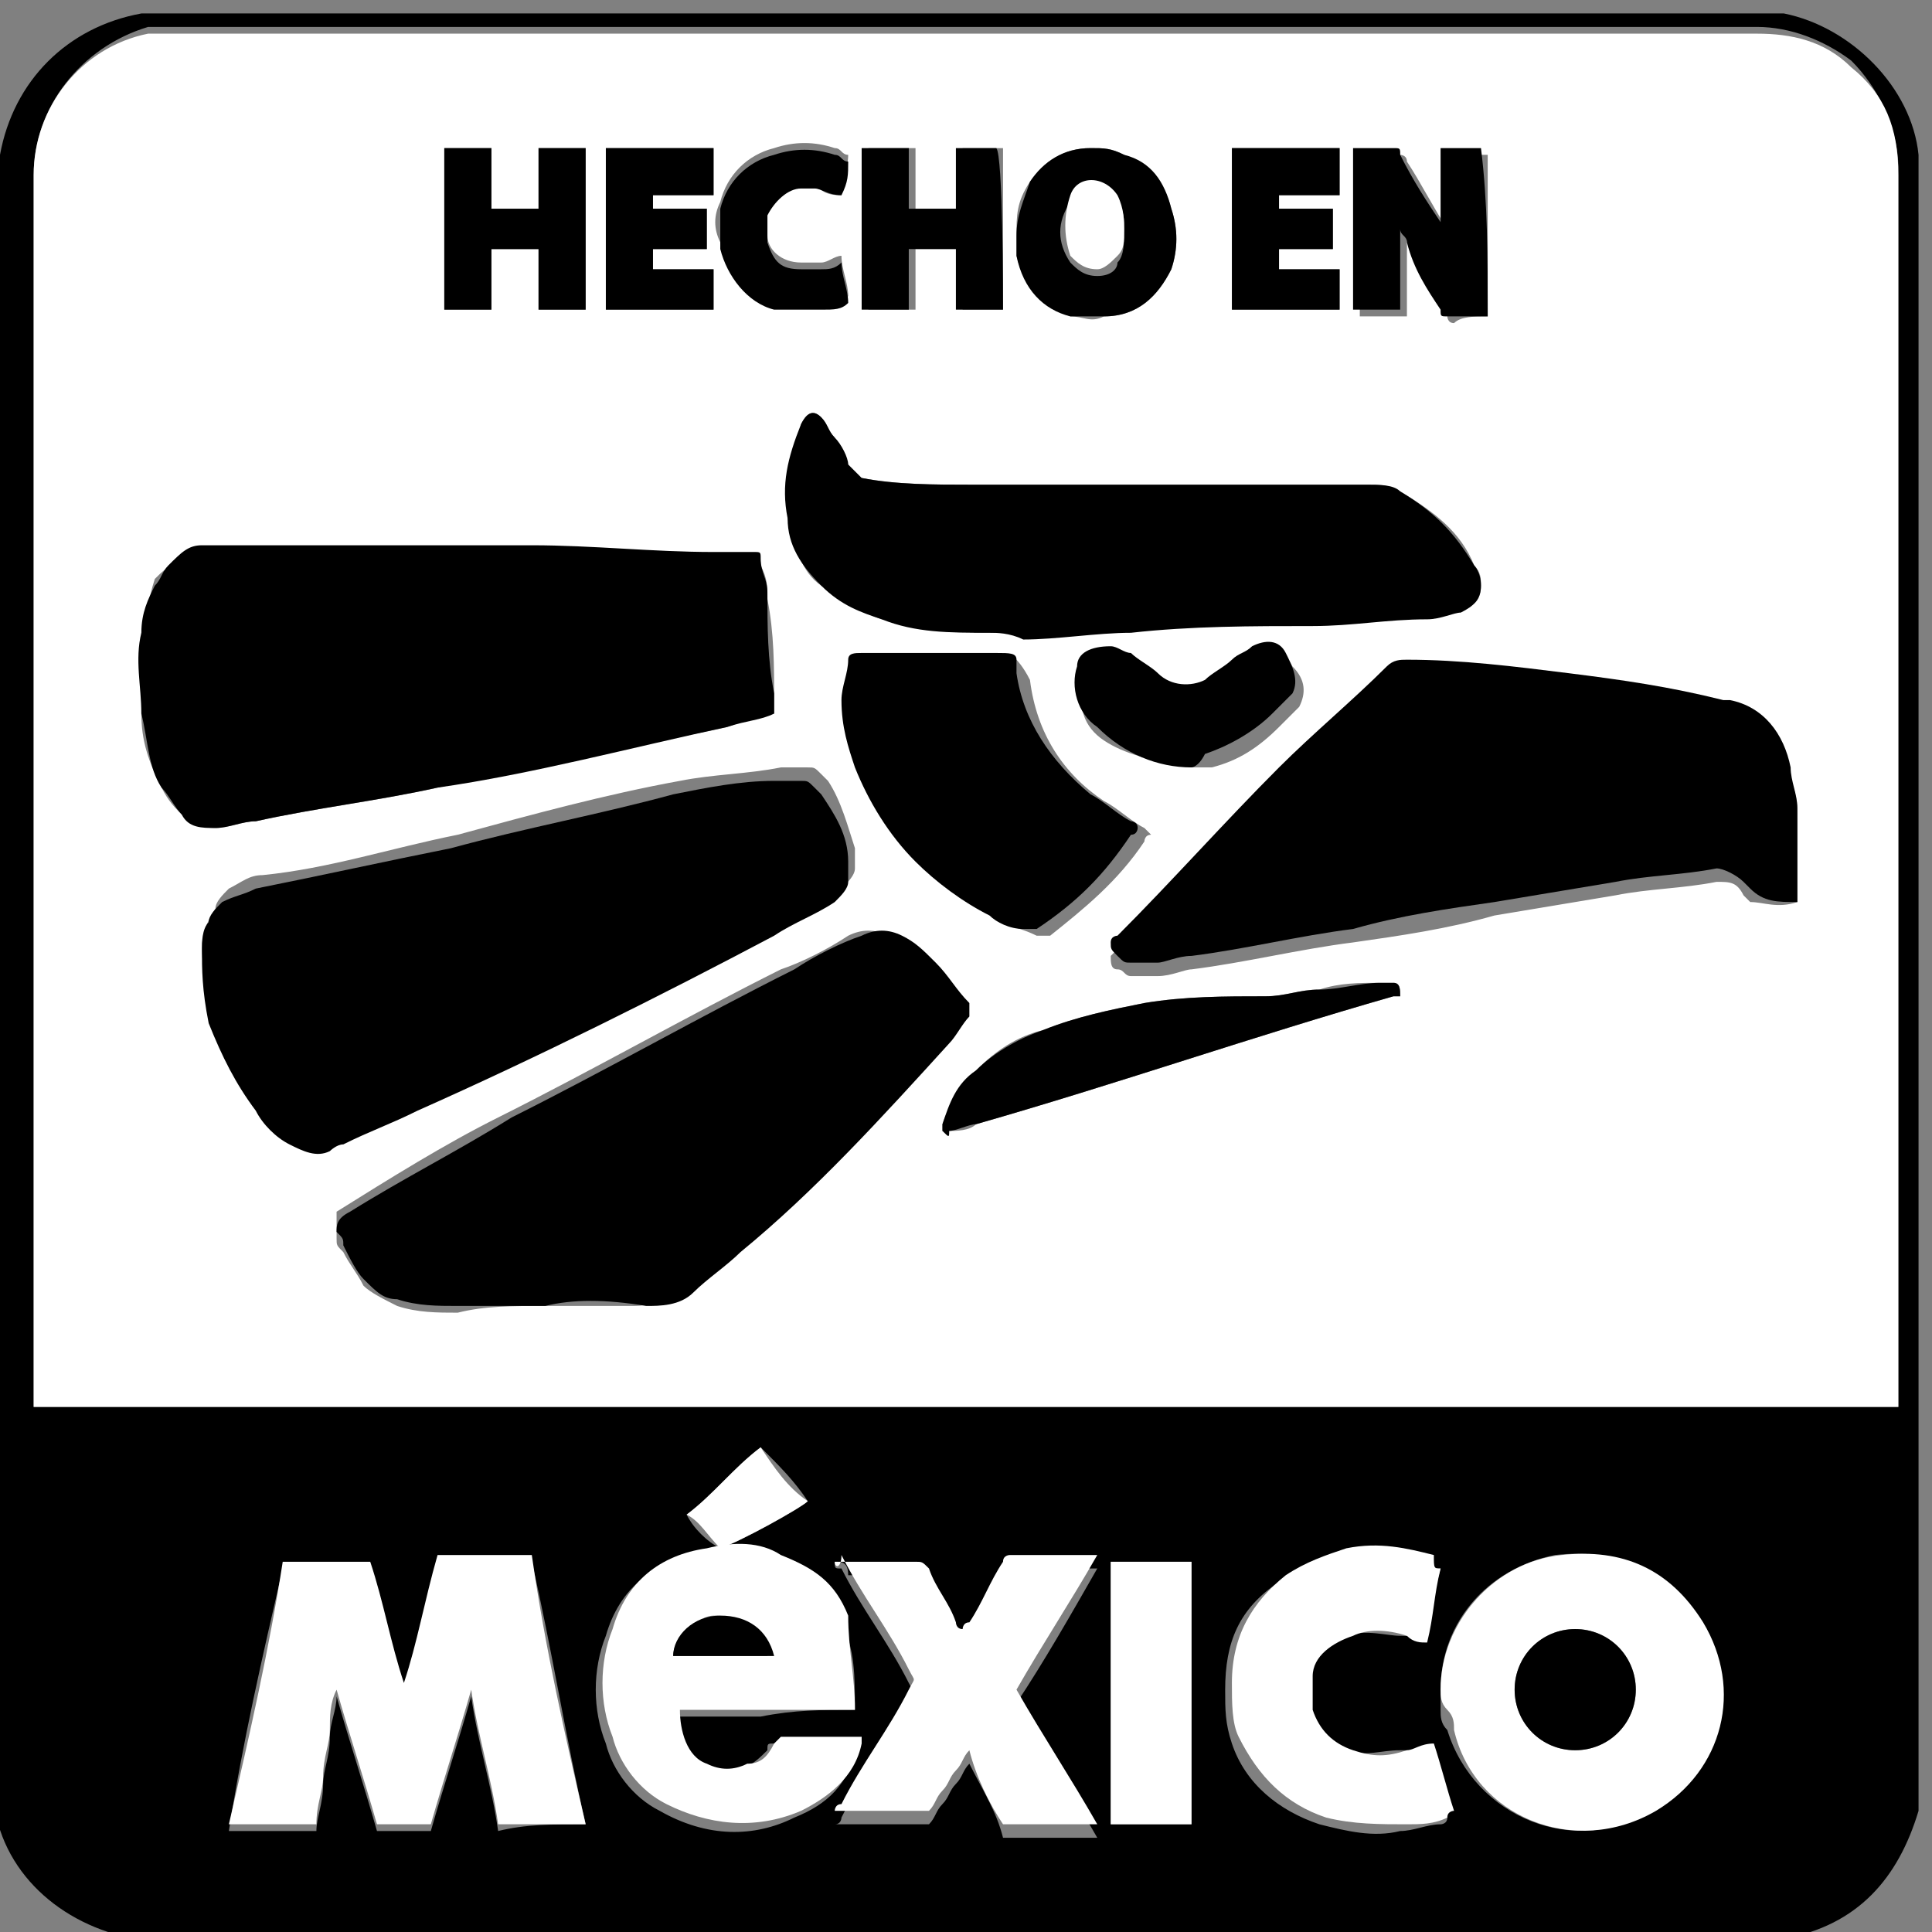
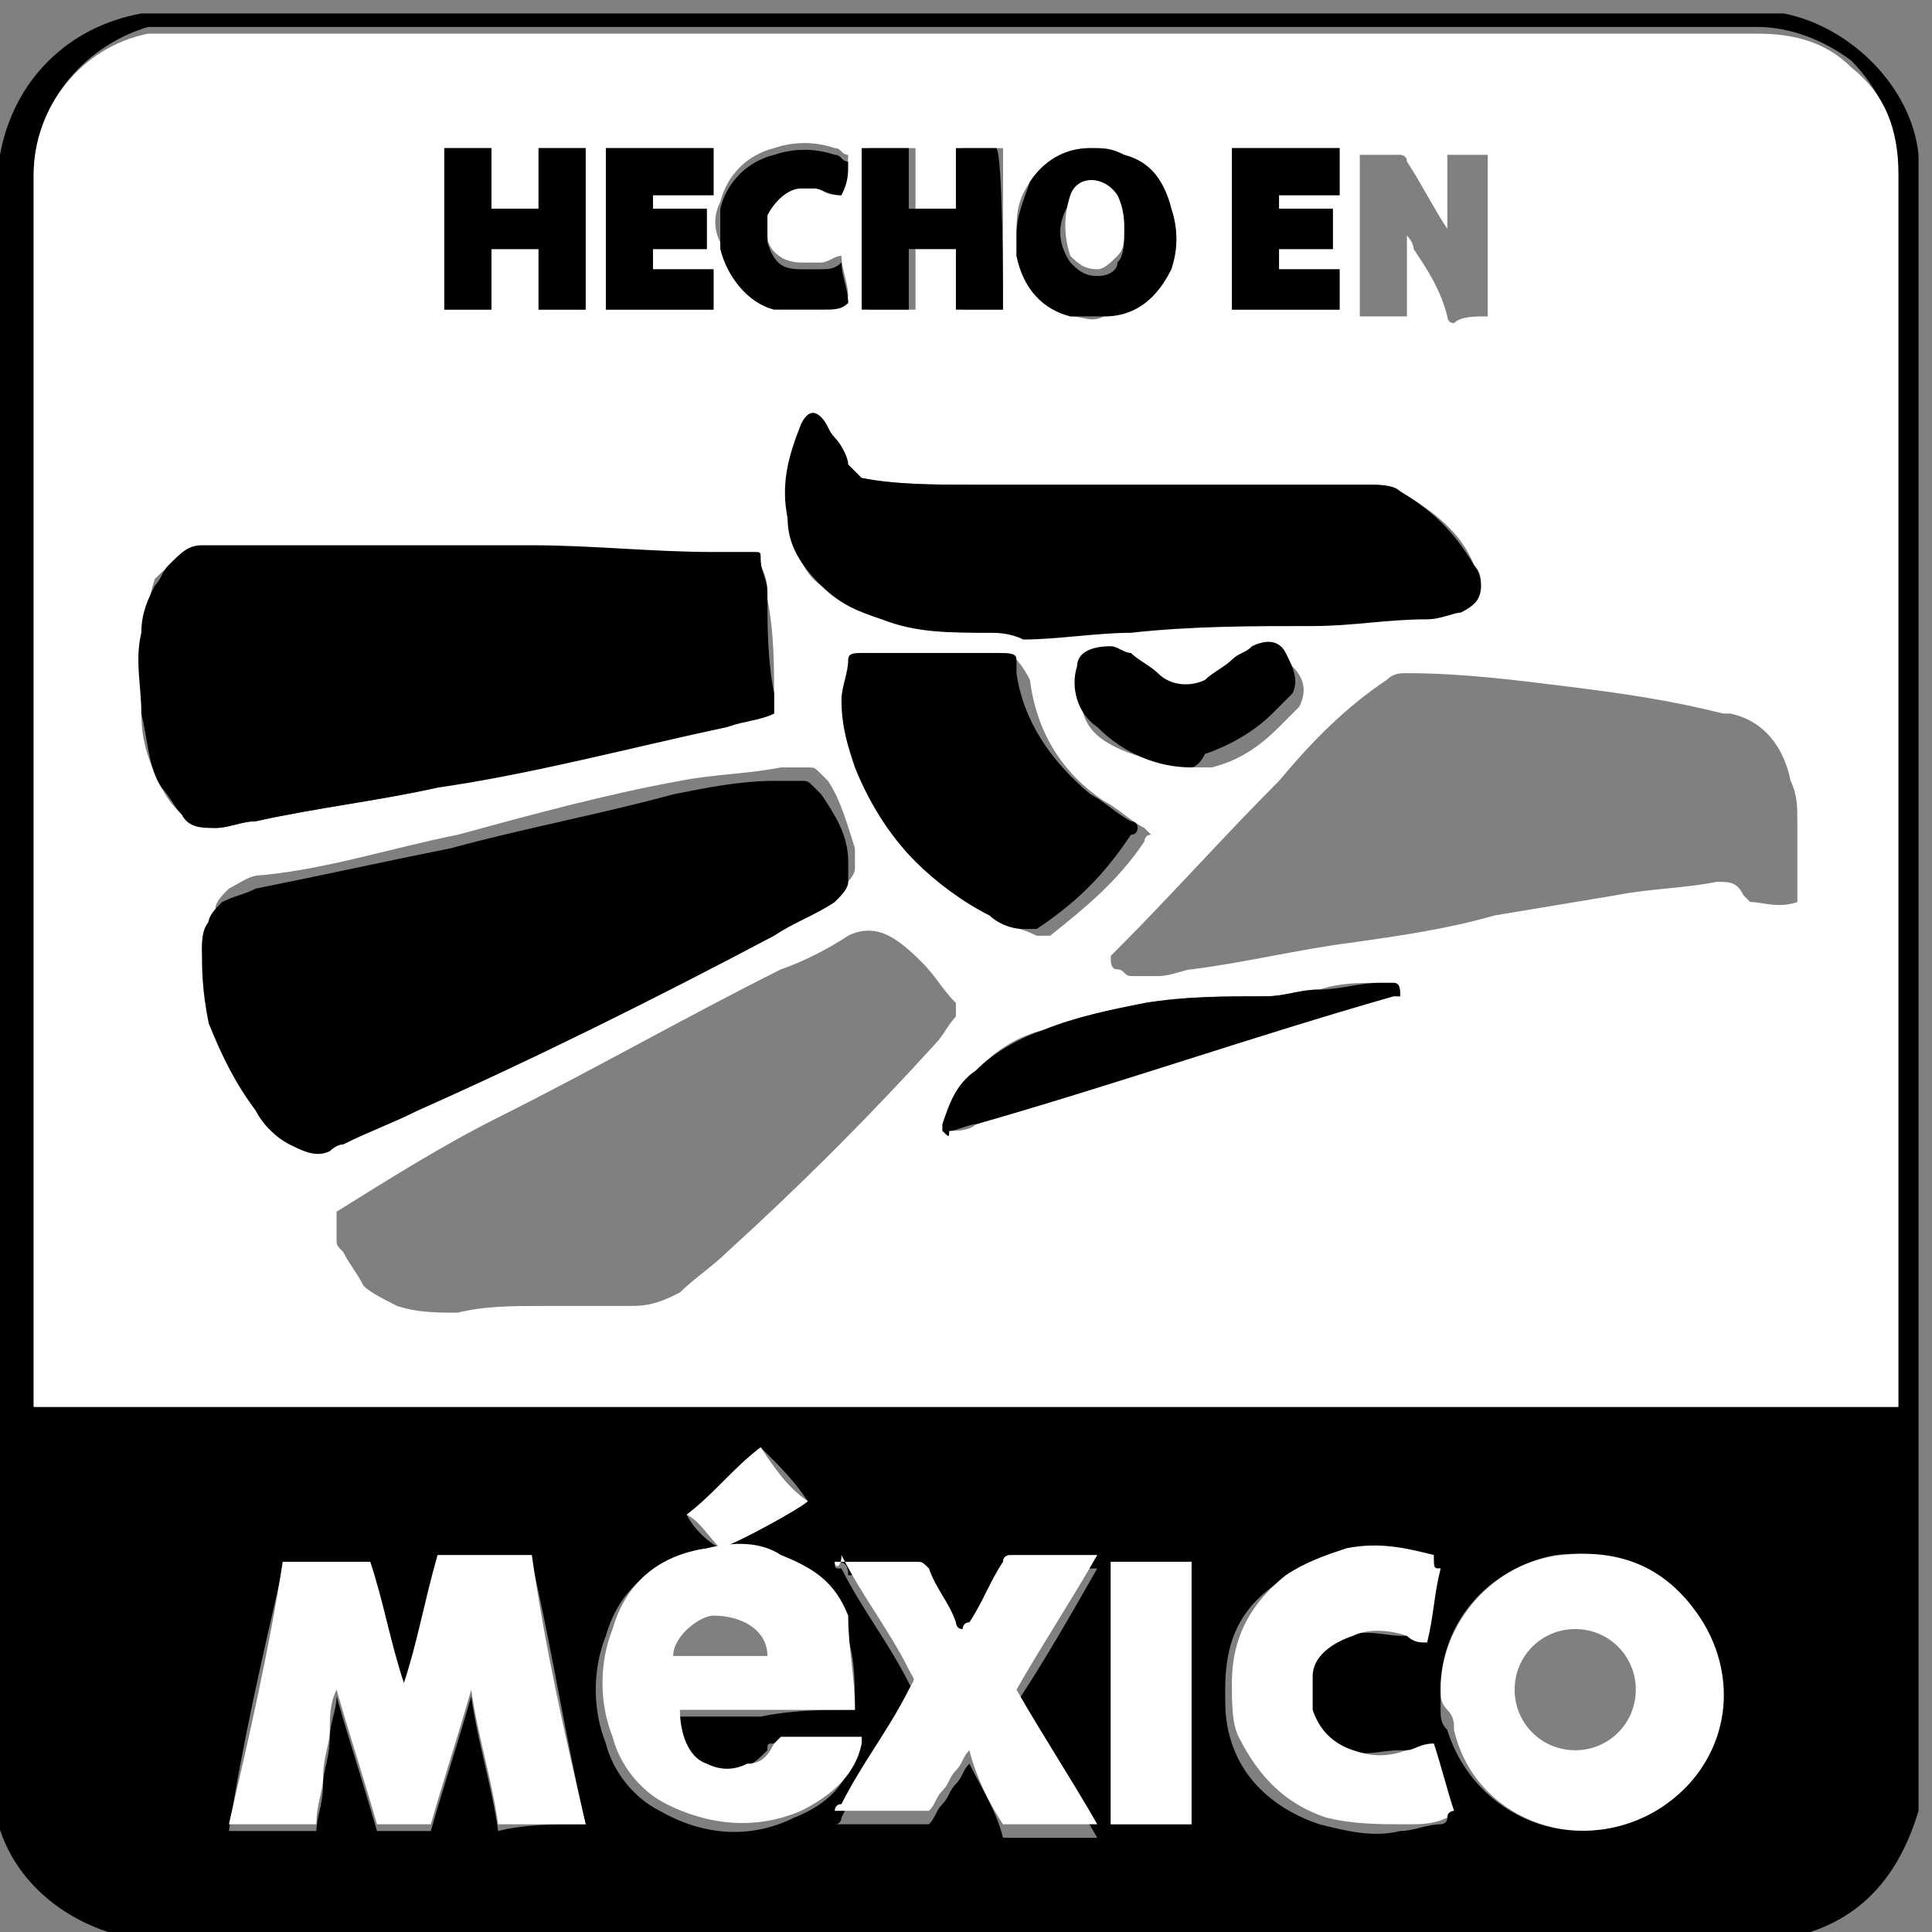
<svg xmlns="http://www.w3.org/2000/svg" version="1.1" id="Capa_1" x="0px" y="0px" viewBox="0 0 28.7 28.7" style="enable-background:new 0 0 28.7 28.7;" xml:space="preserve">
  <rect x="0" y="0" width="28.7" height="28.7" fill="#808080" stroke="none" />
  <style type="text/css">
	.st0{fill:#FFFFFF;}
</style>
  <path d="M0,26.4c0-8,0-16,0-24c0,0,0-0.1,0-0.1c0.2-1.1,1-1.9,2.1-2.1c0.1,0,0.1,0,0.2,0c8,0,16,0,24,0c0.1,0,0.2,0,0.2,0  c1,0.2,1.9,1.1,2,2.1c0,0,0,0,0,0.1c0,8.1,0,16.2,0,24.3c0,0.1,0,0.1,0,0.2c-0.3,1-0.9,1.7-2,1.9c-0.1,0-0.1,0-0.2,0  c-8.1,0-16.2,0-24.2,0c0,0-0.1,0-0.1,0c-1.1-0.2-2-1-2.1-2.1C0,26.5,0,26.4,0,26.4z M28.2,20.9c0-0.1,0-0.1,0-0.2  c0-4.7,0-9.5,0-14.2c0-1.3,0-2.6,0-4c0-0.6-0.3-1.2-0.7-1.6c-0.4-0.3-0.9-0.5-1.4-0.5c-7.8,0-15.6,0-23.4,0c-0.2,0-0.3,0-0.5,0  C1.2,0.7,0.5,1.6,0.5,2.6c0,1.3,0,2.6,0,3.8c0,4.8,0,9.5,0,14.3c0,0.1,0,0.1,0,0.2C9.7,20.9,19,20.9,28.2,20.9z M8.7,27.1  c-0.3-1.3-0.5-2.6-0.8-3.9c-0.5,0-0.9,0-1.4,0c-0.2,0.6-0.3,1.3-0.5,1.9c0,0,0,0,0,0c-0.2-0.6-0.3-1.2-0.5-1.8c-0.2,0-1.2,0-1.3,0  c-0.3,1.3-0.6,2.6-0.8,3.9c0.4,0,0.8,0,1.3,0c0-0.2,0.1-0.4,0.1-0.7c0-0.2,0.1-0.4,0.1-0.7c0-0.2,0.1-0.4,0.1-0.6c0,0,0,0,0,0  c0.2,0.7,0.4,1.3,0.6,2c0.3,0,0.6,0,0.8,0c0.2-0.7,0.4-1.3,0.6-2c0,0,0,0,0,0c0.1,0.7,0.3,1.3,0.4,2C7.8,27.1,8.2,27.1,8.7,27.1z   M12.7,25.4c0-0.5,0-0.9-0.2-1.3c-0.2-0.4-0.5-0.7-1-0.9c-0.4-0.1-0.7-0.1-1.1-0.1c-0.7,0.1-1.2,0.5-1.4,1.2c-0.2,0.5-0.2,1.1,0,1.6  c0.1,0.4,0.4,0.8,0.8,1c0.7,0.4,1.4,0.4,2,0.1c0.5-0.2,0.8-0.5,0.9-1c0,0,0-0.1,0-0.1c0,0,0,0-0.1,0c-0.4,0-0.7,0-1.1,0  c-0.1,0-0.1,0-0.1,0.1c-0.1,0.1-0.2,0.2-0.4,0.3c-0.2,0-0.4,0-0.6,0c-0.3-0.1-0.5-0.4-0.4-0.8c0.4,0,0.9,0,1.3,0  C11.8,25.4,12.2,25.4,12.7,25.4z M21.4,25.1c0,0.1,0,0.2,0,0.3c0,0.1,0,0.2,0.1,0.3c0.4,1.3,1.9,1.9,3,1.2c1-0.6,1.3-1.8,0.7-2.8  c-0.5-0.8-1.2-1.1-2.1-1C22.1,23.3,21.4,24.1,21.4,25.1z M12.4,23.2c0,0.1,0,0.1,0.1,0.1c0.3,0.6,0.7,1.1,1,1.7  c0.1,0.2,0.1,0.1,0,0.3c-0.3,0.6-0.7,1.1-1,1.7c0,0,0,0.1-0.1,0.1c0.5,0,0.9,0,1.4,0c0.1-0.1,0.1-0.2,0.2-0.3  c0.1-0.1,0.1-0.2,0.2-0.3c0.1-0.1,0.1-0.2,0.2-0.3c0.2,0.4,0.4,0.7,0.5,1.1c0.5,0,0.9,0,1.4,0c-0.4-0.7-0.8-1.3-1.2-2  c0.4-0.6,0.8-1.3,1.2-2c0,0-0.1,0-0.1,0c-0.4,0-0.8,0-1.2,0c-0.1,0-0.1,0-0.1,0.1c-0.1,0.3-0.3,0.6-0.5,0.9c0,0,0,0.1-0.1,0.1  c0,0,0-0.1-0.1-0.1c-0.1-0.3-0.3-0.5-0.4-0.8c0-0.1-0.1-0.1-0.2-0.1c-0.3,0-0.7,0-1,0C12.6,23.2,12.5,23.2,12.4,23.2z M21.4,23.3  c-0.1,0-0.1,0-0.2-0.1c-0.4-0.1-0.9-0.2-1.3-0.1c-0.3,0.1-0.7,0.2-0.9,0.4c-0.6,0.4-0.8,0.9-0.8,1.6c0,0.3,0,0.5,0.1,0.8  c0.2,0.6,0.7,1,1.3,1.2c0.4,0.1,0.8,0.2,1.2,0.1c0.2,0,0.4-0.1,0.6-0.1c0,0,0.1,0,0.1-0.1c-0.1-0.4-0.2-0.7-0.3-1  C21,26,20.9,26,20.8,26c-0.3,0-0.5,0.1-0.8,0c-0.3-0.1-0.5-0.3-0.6-0.6c-0.1-0.2-0.1-0.4,0-0.5c0.1-0.3,0.3-0.5,0.6-0.6  c0.3-0.1,0.6,0,0.8,0c0.1,0,0.2,0,0.3,0.1C21.2,24,21.3,23.7,21.4,23.3z M16.5,23.2C16.5,23.3,16.5,23.3,16.5,23.2  c0,1.3,0,2.6,0,3.8c0,0,0,0.1,0,0.1c0.4,0,0.8,0,1.2,0c0-1.3,0-2.6,0-3.9C17.4,23.2,16.9,23.2,16.5,23.2z M10.7,23  c0.3-0.1,1.2-0.6,1.3-0.7c-0.2-0.3-0.4-0.5-0.7-0.8c-0.4,0.3-0.7,0.7-1.1,1C10.3,22.7,10.5,22.9,10.7,23z" />
  <path class="st0" d="M28.2,20.9c-9.3,0-18.5,0-27.7,0c0-0.1,0-0.1,0-0.2c0-4.8,0-9.5,0-14.3c0-1.3,0-2.6,0-3.8c0-1,0.7-1.9,1.7-2.1  c0.2,0,0.3,0,0.5,0c7.8,0,15.6,0,23.4,0c0.5,0,1,0.1,1.4,0.5c0.5,0.4,0.7,0.9,0.7,1.6c0,1.3,0,2.6,0,4c0,4.7,0,9.5,0,14.2  C28.2,20.8,28.2,20.8,28.2,20.9z M11.5,10.6c0-0.1,0-0.2,0-0.2c0-0.5,0-1-0.1-1.5c0-0.2,0-0.3-0.1-0.5c0-0.1,0-0.1-0.1-0.1  c-0.2,0-0.4,0-0.6,0c-0.9,0-1.8-0.1-2.7-0.1c-0.7,0-1.4,0-2.1,0c-0.9,0-1.9,0-2.8,0c-0.2,0-0.3,0.1-0.4,0.2C2.5,8.4,2.4,8.5,2.3,8.6  C2.2,8.9,2.2,9.1,2.1,9.4c0,0.4,0,0.8,0,1.2c0,0.4,0.1,0.7,0.3,1.1c0.1,0.2,0.2,0.3,0.3,0.4c0.1,0.1,0.3,0.2,0.5,0.2  c0.2,0,0.4-0.1,0.6-0.1c0.9-0.2,1.8-0.3,2.7-0.5c1.4-0.3,2.9-0.6,4.3-0.9C11.1,10.7,11.3,10.6,11.5,10.6z M3,14.1  c0,0.3,0.1,0.6,0.2,0.9c0.2,0.5,0.4,0.9,0.7,1.3c0.1,0.2,0.3,0.3,0.5,0.5c0.2,0.1,0.4,0.1,0.6,0.1c0.1,0,0.2,0,0.2-0.1  c0.4-0.2,0.7-0.3,1.1-0.5c1.8-0.8,3.5-1.7,5.3-2.6c0.3-0.2,0.6-0.3,0.9-0.5c0.1-0.1,0.2-0.2,0.2-0.3c0-0.1,0-0.2,0-0.3  c-0.1-0.3-0.2-0.7-0.4-1c0,0-0.1-0.1-0.1-0.1c-0.1-0.1-0.1-0.1-0.2-0.1c-0.1,0-0.2,0-0.4,0c-0.5,0.1-1,0.1-1.5,0.2  c-1.1,0.2-2.2,0.5-3.3,0.8c-1,0.2-1.9,0.5-2.9,0.6c-0.2,0-0.3,0.1-0.5,0.2c-0.1,0.1-0.2,0.2-0.2,0.3C3,13.8,3,14,3,14.1z M26.7,13.4  c0-0.4,0-0.8,0-1.2c0-0.2,0-0.4-0.1-0.6c-0.1-0.5-0.4-0.9-0.9-1c0,0-0.1,0-0.1,0c-0.8-0.2-1.5-0.3-2.3-0.4c-0.8-0.1-1.6-0.2-2.4-0.2  c-0.1,0-0.2,0-0.3,0.1c-0.6,0.4-1.1,0.9-1.6,1.5c-0.8,0.8-1.6,1.7-2.4,2.5c0,0-0.1,0.1-0.1,0.1c0,0.1,0,0.2,0.1,0.2  c0.1,0,0.1,0.1,0.2,0.1c0.1,0,0.3,0,0.4,0c0.2,0,0.4-0.1,0.5-0.1c0.8-0.1,1.6-0.3,2.4-0.4c0.7-0.1,1.4-0.2,2.1-0.4  c0.6-0.1,1.2-0.2,1.8-0.3c0.5-0.1,1-0.1,1.5-0.2c0.2,0,0.3,0,0.4,0.2c0,0,0,0,0.1,0.1C26.2,13.4,26.4,13.5,26.7,13.4z M8.1,19.4  C8.1,19.4,8.1,19.4,8.1,19.4c0.4,0,0.9,0,1.3,0c0.3,0,0.5-0.1,0.7-0.2c0.2-0.2,0.5-0.4,0.7-0.6c1.1-1,2.1-2,3.1-3.1  c0.1-0.1,0.2-0.3,0.3-0.4c0-0.1,0-0.1,0-0.2c-0.2-0.2-0.3-0.4-0.5-0.6c-0.1-0.1-0.3-0.3-0.5-0.4c-0.2-0.1-0.4-0.1-0.6,0  c-0.3,0.2-0.7,0.4-1,0.5c-1.4,0.7-2.8,1.5-4.2,2.2c-0.8,0.4-1.6,0.9-2.4,1.4C5,18.1,5,18.2,5,18.4c0,0.1,0,0.1,0.1,0.2  c0.1,0.2,0.2,0.3,0.3,0.5c0.1,0.1,0.3,0.2,0.5,0.3c0.3,0.1,0.6,0.1,0.9,0.1C7.2,19.4,7.6,19.4,8.1,19.4z M14.7,9.4  c0.1,0,0.4,0,0.6,0c0.5,0,1.1-0.1,1.6-0.1c0.9,0,1.8,0,2.7-0.1c0.6,0,1.1,0,1.7-0.1c0.2,0,0.3,0,0.5-0.1C21.9,9,22,8.9,22,8.7  c0-0.1,0-0.2-0.1-0.3c-0.2-0.5-0.6-0.8-1.1-1.1c-0.2-0.1-0.3-0.1-0.5-0.1c-0.9,0-1.8,0-2.7,0c-1.1,0-2.1,0-3.2,0  c-0.5,0-1.1,0-1.6-0.1c-0.1,0-0.2-0.1-0.2-0.2c-0.1-0.1-0.2-0.3-0.2-0.4c-0.1-0.1-0.1-0.2-0.2-0.3c-0.1-0.1-0.2-0.1-0.3,0.1  c0,0,0,0,0,0c-0.1,0.5-0.2,0.9-0.2,1.4c0.1,0.4,0.2,0.8,0.5,1c0.3,0.2,0.6,0.4,0.9,0.5C13.6,9.3,14.1,9.4,14.7,9.4z M15.1,9.8  c-0.1,0-0.1,0-0.1,0c-0.2,0-0.4,0-0.6,0c-0.5,0-0.9,0-1.4,0c-0.1,0-0.1,0-0.2,0.1c-0.1,0.2-0.1,0.4-0.1,0.6c0,0.3,0.1,0.7,0.2,1  c0.2,0.5,0.5,1,0.9,1.4c0.3,0.3,0.7,0.6,1.1,0.8c0.2,0.1,0.3,0.1,0.5,0.2c0.1,0,0.1,0,0.2,0c0.5-0.4,1-0.8,1.4-1.4  c0,0,0-0.1,0.1-0.1c0,0-0.1-0.1-0.1-0.1c-0.2-0.1-0.4-0.3-0.6-0.4c-0.6-0.4-1-1-1.1-1.8C15.2,9.9,15.1,9.8,15.1,9.8z M14,16.8  c0.1,0,0.1,0,0.1,0c0.1,0,0.3,0,0.4-0.1c2.1-0.6,4.1-1.3,6.2-1.9c0,0,0.1,0,0.1,0c0-0.1,0-0.2-0.1-0.2c-0.1,0-0.1,0-0.2,0  c-0.3,0-0.6,0-0.9,0.1c-0.3,0-0.5,0.1-0.8,0.1c-0.6,0-1.2,0-1.8,0.1c-0.5,0.1-1,0.2-1.5,0.4c-0.4,0.1-0.7,0.3-1,0.6  c-0.2,0.2-0.4,0.5-0.5,0.8C14,16.7,14,16.8,14,16.8z M17.7,11.4c0.1,0,0.2,0,0.3,0c0.4-0.1,0.7-0.3,1-0.6c0.1-0.1,0.2-0.2,0.3-0.3  c0.1-0.2,0.1-0.4-0.1-0.6c-0.1-0.2-0.3-0.2-0.5-0.1c-0.1,0.1-0.2,0.1-0.3,0.2c-0.1,0.1-0.3,0.2-0.4,0.3c-0.3,0.1-0.5,0.1-0.7-0.1  c-0.1-0.1-0.3-0.2-0.4-0.3c-0.1-0.1-0.2-0.1-0.3-0.1c-0.2-0.1-0.4,0-0.5,0.3c-0.1,0.4,0,0.7,0.3,0.9C16.7,11.2,17.1,11.3,17.7,11.4z   M22.1,4.7c0-0.8,0-1.6,0-2.4c-0.1,0-0.5,0-0.6,0c0,0.4,0,0.8,0,1.1c0,0,0,0,0,0c-0.2-0.3-0.4-0.7-0.6-1c0-0.1-0.1-0.1-0.1-0.1  c-0.1,0-0.3,0-0.4,0c-0.1,0-0.1,0-0.2,0c0,0.8,0,1.6,0,2.4c0.2,0,0.6,0,0.7,0c0-0.4,0-0.8,0-1.2c0,0,0.1,0.1,0.1,0.2  c0.2,0.3,0.4,0.6,0.5,1c0,0,0,0.1,0.1,0.1C21.7,4.7,21.9,4.7,22.1,4.7z M14.9,4.6c0-0.2,0-2.3,0-2.4c-0.1,0-0.2,0-0.3,0  c-0.1,0-0.2,0-0.3,0c0,0.3,0,0.6,0,0.9c-0.1,0-0.6,0-0.7,0c0-0.3,0-0.6,0-0.9c-0.2,0-0.5,0-0.7,0c0,0.8,0,1.6,0,2.4  c0.2,0,0.5,0,0.7,0c0-0.3,0-0.6,0-0.9c0.2,0,0.5,0,0.7,0c0,0.3,0,0.6,0,0.9C14.4,4.6,14.6,4.6,14.9,4.6z M6.6,2.2c0,0.1,0,2.3,0,2.4  c0.2,0,0.6,0,0.7,0c0-0.3,0-0.6,0-0.9c0.2,0,0.5,0,0.7,0C8,4,8,4.3,8,4.6c0.2,0,0.5,0,0.7,0c0-0.1,0-2.3,0-2.4c-0.2,0-0.4,0-0.7,0  c0,0.2,0,0.3,0,0.5C8,2.8,8,3,8,3.1c-0.2,0-0.6,0-0.7,0c0-0.3,0-0.6,0-0.9C7.1,2.2,6.9,2.2,6.6,2.2z M15.1,3.5c0,0.1,0,0.2,0,0.3  c0.1,0.4,0.3,0.7,0.8,0.9c0.2,0,0.3,0.1,0.5,0c0.5,0,0.8-0.3,1-0.7c0.1-0.3,0.1-0.6,0-0.9c-0.1-0.4-0.3-0.6-0.7-0.8  c-0.2-0.1-0.3-0.1-0.5-0.1c-0.4,0-0.7,0.2-0.9,0.5C15.1,3,15.1,3.2,15.1,3.5z M19.9,4.6c0-0.1,0-0.5,0-0.6c-0.1,0-0.2,0-0.3,0  c-0.1,0-0.2,0-0.3,0c-0.1,0-0.2,0-0.3,0c0-0.1,0-0.2,0-0.3c0.3,0,0.5,0,0.8,0c0-0.2,0-0.4,0-0.6c-0.3,0-0.5,0-0.8,0  c0-0.1,0-0.1,0-0.2c0.3,0,0.6,0,0.9,0c0-0.2,0-0.5,0-0.7c-0.5,0-1.1,0-1.6,0c0,0.1,0,2.3,0,2.4C18.8,4.6,19.3,4.6,19.9,4.6z   M10.6,2.9c0-0.1,0-0.2,0-0.4c0-0.1,0-0.2,0-0.3c-0.3,0-1.5,0-1.6,0C9,3,9,3.8,9,4.6c0.1,0,1.5,0,1.6,0c0-0.2,0-0.4,0-0.6  c-0.3,0-0.6,0-0.9,0c0-0.1,0-0.2,0-0.3c0.3,0,0.5,0,0.8,0c0-0.2,0-0.4,0-0.6c-0.3,0-0.5,0-0.8,0c0-0.1,0-0.1,0-0.2  C10,2.9,10.3,2.9,10.6,2.9z M12.5,2.9c0-0.2,0.1-0.4,0.1-0.6c-0.1,0-0.1-0.1-0.2-0.1c-0.3-0.1-0.6-0.1-0.9,0  c-0.4,0.1-0.7,0.4-0.8,0.8c-0.1,0.2-0.1,0.4,0,0.6c0.1,0.5,0.4,0.8,0.8,0.9c0.2,0.1,0.5,0.1,0.7,0c0.1,0,0.3,0,0.4-0.1  c0-0.2-0.1-0.4-0.1-0.6c-0.1,0-0.2,0.1-0.3,0.1c-0.1,0-0.2,0-0.3,0c-0.3,0-0.5-0.2-0.5-0.4c0-0.1,0-0.3,0-0.4  c0.1-0.2,0.2-0.4,0.5-0.4c0.1,0,0.1,0,0.2,0C12.2,2.9,12.4,2.9,12.5,2.9z" />
  <path class="st0" d="M8.7,27.1c-0.4,0-0.8,0-1.3,0c-0.1-0.7-0.3-1.3-0.4-2c0,0,0,0,0,0c-0.2,0.7-0.4,1.3-0.6,2c-0.3,0-0.6,0-0.8,0  c-0.2-0.7-0.4-1.3-0.6-2c0,0,0,0,0,0c-0.1,0.2-0.1,0.4-0.1,0.6c0,0.2-0.1,0.4-0.1,0.7c0,0.2-0.1,0.4-0.1,0.7c-0.4,0-0.8,0-1.3,0  c0.3-1.3,0.6-2.6,0.8-3.9c0.1,0,1.2,0,1.3,0c0.2,0.6,0.3,1.2,0.5,1.8c0,0,0,0,0,0c0.2-0.6,0.3-1.2,0.5-1.9c0.4,0,0.9,0,1.4,0  C8.1,24.5,8.4,25.8,8.7,27.1z" />
  <path class="st0" d="M12.7,25.4c-0.5,0-0.9,0-1.3,0c-0.4,0-0.9,0-1.3,0c0,0.3,0.1,0.7,0.4,0.8c0.2,0.1,0.4,0.1,0.6,0  c0.2,0,0.3-0.1,0.4-0.3c0,0,0.1-0.1,0.1-0.1c0.4,0,0.7,0,1.1,0c0,0,0,0,0.1,0c0,0,0,0.1,0,0.1c-0.1,0.5-0.5,0.8-0.9,1  c-0.7,0.3-1.4,0.2-2-0.1c-0.4-0.2-0.7-0.6-0.8-1c-0.2-0.5-0.2-1.1,0-1.6c0.2-0.7,0.7-1.1,1.4-1.2c0.4-0.1,0.8-0.1,1.1,0.1  c0.5,0.2,0.8,0.4,1,0.9C12.6,24.5,12.7,24.9,12.7,25.4z M10,24.6c0.5,0,1,0,1.4,0c0-0.4-0.4-0.6-0.8-0.6C10.4,24,10,24.3,10,24.6z" />
  <path class="st0" d="M21.4,25.1c0-1,0.8-1.9,1.8-2c0.9-0.1,1.6,0.2,2.1,1c0.6,1,0.3,2.2-0.7,2.8c-1.2,0.7-2.7,0.1-3-1.2  c0-0.1,0-0.2-0.1-0.3C21.4,25.3,21.4,25.2,21.4,25.1z M24.3,25.1c0-0.5-0.4-0.9-0.9-0.9c-0.5,0-0.9,0.4-0.9,0.9  c0,0.5,0.4,0.9,0.9,0.9C23.9,26,24.3,25.6,24.3,25.1z" />
  <path class="st0" d="M12.4,23.2c0.1,0,0.2,0,0.2,0c0.3,0,0.7,0,1,0c0.1,0,0.1,0,0.2,0.1c0.1,0.3,0.3,0.5,0.4,0.8c0,0,0,0.1,0.1,0.1  c0,0,0-0.1,0.1-0.1c0.2-0.3,0.3-0.6,0.5-0.9c0-0.1,0.1-0.1,0.1-0.1c0.4,0,0.8,0,1.2,0c0,0,0,0,0.1,0c-0.4,0.7-0.8,1.3-1.2,2  c0.4,0.7,0.8,1.3,1.2,2c-0.5,0-0.9,0-1.4,0c-0.2-0.3-0.4-0.7-0.5-1.1c-0.1,0.1-0.1,0.2-0.2,0.3c-0.1,0.1-0.1,0.2-0.2,0.3  c-0.1,0.1-0.1,0.2-0.2,0.3c-0.5,0-0.9,0-1.4,0c0,0,0-0.1,0.1-0.1c0.3-0.6,0.7-1.1,1-1.7c0.1-0.2,0.1-0.1,0-0.3  c-0.3-0.6-0.7-1.1-1-1.7C12.5,23.3,12.4,23.3,12.4,23.2z" />
  <path class="st0" d="M21.4,23.3c-0.1,0.4-0.1,0.7-0.2,1.1c-0.1,0-0.2,0-0.3-0.1c-0.3-0.1-0.6-0.1-0.8,0c-0.3,0.1-0.6,0.3-0.6,0.6  c0,0.2,0,0.4,0,0.5c0.1,0.3,0.3,0.5,0.6,0.6c0.3,0.1,0.5,0.1,0.8,0c0.1,0,0.2-0.1,0.4-0.1c0.1,0.3,0.2,0.7,0.3,1c0,0-0.1,0-0.1,0.1  c-0.2,0.1-0.4,0.1-0.6,0.1c-0.4,0-0.8,0-1.2-0.1c-0.6-0.2-1-0.6-1.3-1.2c-0.1-0.2-0.1-0.5-0.1-0.8c0-0.7,0.3-1.2,0.8-1.6  c0.3-0.2,0.6-0.3,0.9-0.4c0.5-0.1,0.9,0,1.3,0.1C21.3,23.3,21.3,23.3,21.4,23.3z" />
  <path class="st0" d="M16.5,23.2c0.4,0,0.8,0,1.2,0c0,1.3,0,2.6,0,3.9c-0.4,0-0.8,0-1.2,0c0,0,0-0.1,0-0.1  C16.5,25.8,16.5,24.6,16.5,23.2C16.5,23.3,16.5,23.3,16.5,23.2z" />
  <path class="st0" d="M10.7,23c-0.2-0.2-0.3-0.4-0.5-0.5c0.4-0.3,0.7-0.7,1.1-1c0.2,0.3,0.4,0.6,0.7,0.8C11.9,22.4,11,22.9,10.7,23z" />
  <path d="M11.5,10.6c-0.2,0.1-0.4,0.1-0.7,0.2c-1.4,0.3-2.9,0.7-4.3,0.9c-0.9,0.2-1.8,0.3-2.7,0.5c-0.2,0-0.4,0.1-0.6,0.1  c-0.2,0-0.4,0-0.5-0.2c-0.1-0.1-0.2-0.3-0.3-0.4c-0.2-0.3-0.2-0.7-0.3-1.1c0-0.4-0.1-0.8,0-1.2c0-0.3,0.1-0.5,0.2-0.7  c0.1-0.1,0.1-0.2,0.2-0.3C2.7,8.2,2.8,8.1,3,8.1c0.9,0,1.9,0,2.8,0c0.7,0,1.4,0,2.1,0c0.9,0,1.8,0.1,2.7,0.1c0.2,0,0.4,0,0.6,0  c0.1,0,0.1,0,0.1,0.1c0,0.2,0.1,0.3,0.1,0.5c0,0.5,0,1,0.1,1.5C11.5,10.4,11.5,10.5,11.5,10.6z" />
  <path d="M3,14.1C3,14,3,13.8,3.1,13.7c0-0.1,0.1-0.2,0.2-0.3c0.2-0.1,0.3-0.1,0.5-0.2c1-0.2,1.9-0.4,2.9-0.6  c1.1-0.3,2.2-0.5,3.3-0.8c0.5-0.1,1-0.2,1.5-0.2c0.1,0,0.2,0,0.4,0c0.1,0,0.1,0,0.2,0.1c0,0,0.1,0.1,0.1,0.1c0.2,0.3,0.4,0.6,0.4,1  c0,0.1,0,0.2,0,0.3c0,0.1-0.1,0.2-0.2,0.3c-0.3,0.2-0.6,0.3-0.9,0.5c-1.7,0.9-3.5,1.8-5.3,2.6c-0.4,0.2-0.7,0.3-1.1,0.5  c-0.1,0-0.2,0.1-0.2,0.1c-0.2,0.1-0.4,0-0.6-0.1c-0.2-0.1-0.4-0.3-0.5-0.5c-0.3-0.4-0.5-0.8-0.7-1.3C3,14.7,3,14.4,3,14.1z" />
-   <path d="M26.7,13.4c-0.3,0-0.5,0-0.7-0.2c0,0,0,0-0.1-0.1c-0.1-0.1-0.3-0.2-0.4-0.2c-0.5,0.1-1,0.1-1.5,0.2  c-0.6,0.1-1.2,0.2-1.8,0.3c-0.7,0.1-1.4,0.2-2.1,0.4c-0.8,0.1-1.6,0.3-2.4,0.4c-0.2,0-0.4,0.1-0.5,0.1c-0.1,0-0.3,0-0.4,0  c-0.1,0-0.1,0-0.2-0.1c-0.1-0.1-0.1-0.1-0.1-0.2c0-0.1,0.1-0.1,0.1-0.1c0.8-0.8,1.6-1.7,2.4-2.5c0.5-0.5,1.1-1,1.6-1.5  c0.1-0.1,0.2-0.1,0.3-0.1c0.8,0,1.6,0.1,2.4,0.2c0.8,0.1,1.5,0.2,2.3,0.4c0,0,0.1,0,0.1,0c0.5,0.1,0.8,0.5,0.9,1  c0,0.2,0.1,0.4,0.1,0.6C26.7,12.6,26.7,13,26.7,13.4z" />
-   <path d="M8.1,19.4c-0.4,0-0.9,0-1.3,0c-0.3,0-0.6,0-0.9-0.1c-0.2,0-0.3-0.1-0.5-0.3c-0.1-0.1-0.2-0.3-0.3-0.5c0-0.1,0-0.1-0.1-0.2  C5,18.2,5,18.1,5.2,18c0.8-0.5,1.6-0.9,2.4-1.4c1.4-0.7,2.8-1.5,4.2-2.2c0.3-0.2,0.7-0.4,1-0.5c0.2-0.1,0.4-0.1,0.6,0  c0.2,0.1,0.3,0.2,0.5,0.4c0.2,0.2,0.3,0.4,0.5,0.6c0,0.1,0,0.1,0,0.2c-0.1,0.1-0.2,0.3-0.3,0.4c-1,1.1-2,2.2-3.1,3.1  c-0.2,0.2-0.5,0.4-0.7,0.6c-0.2,0.2-0.5,0.2-0.7,0.2C9,19.3,8.5,19.3,8.1,19.4C8.1,19.4,8.1,19.4,8.1,19.4z" />
  <path d="M14.7,9.4c-0.6,0-1.1,0-1.6-0.2c-0.3-0.1-0.6-0.2-0.9-0.5c-0.3-0.3-0.5-0.6-0.5-1c-0.1-0.5,0-0.9,0.2-1.4c0,0,0,0,0,0  c0.1-0.2,0.2-0.2,0.3-0.1c0.1,0.1,0.1,0.2,0.2,0.3c0.1,0.1,0.2,0.3,0.2,0.4c0.1,0.1,0.1,0.1,0.2,0.2c0.5,0.1,1.1,0.1,1.6,0.1  c1.1,0,2.1,0,3.2,0c0.9,0,1.8,0,2.7,0c0.2,0,0.4,0,0.5,0.1c0.5,0.3,0.8,0.6,1.1,1.1C21.9,8.4,22,8.5,22,8.7c0,0.2-0.1,0.3-0.3,0.4  c-0.1,0-0.3,0.1-0.5,0.1c-0.6,0-1.1,0.1-1.7,0.1c-0.9,0-1.8,0-2.7,0.1c-0.5,0-1.1,0.1-1.6,0.1C15,9.4,14.8,9.4,14.7,9.4z" />
  <path d="M15.1,9.8c0,0.1,0,0.2,0,0.2c0.1,0.7,0.5,1.3,1.1,1.8c0.2,0.1,0.4,0.3,0.6,0.4c0,0,0.1,0,0.1,0.1c0,0,0,0.1-0.1,0.1  c-0.4,0.6-0.8,1-1.4,1.4c-0.1,0-0.1,0-0.2,0c-0.2,0-0.4-0.1-0.5-0.2c-0.4-0.2-0.8-0.5-1.1-0.8c-0.4-0.4-0.7-0.9-0.9-1.4  c-0.1-0.3-0.2-0.6-0.2-1c0-0.2,0.1-0.4,0.1-0.6c0-0.1,0.1-0.1,0.2-0.1c0.5,0,0.9,0,1.4,0c0.2,0,0.4,0,0.6,0  C15,9.7,15.1,9.7,15.1,9.8z" />
  <path d="M14,16.8c0-0.1,0-0.1,0-0.1c0.1-0.3,0.2-0.6,0.5-0.8c0.3-0.3,0.7-0.5,1-0.6c0.5-0.2,1-0.3,1.5-0.4c0.6-0.1,1.2-0.1,1.8-0.1  c0.3,0,0.5-0.1,0.8-0.1c0.3,0,0.6-0.1,0.9-0.1c0.1,0,0.1,0,0.2,0c0.1,0,0.1,0.1,0.1,0.2c0,0-0.1,0-0.1,0c-2.1,0.6-4.1,1.3-6.2,1.9  c-0.1,0-0.3,0.1-0.4,0.1C14.1,16.9,14.1,16.9,14,16.8z" />
  <path d="M17.7,11.4c-0.5,0-1-0.2-1.4-0.6c-0.3-0.2-0.4-0.6-0.3-0.9c0-0.2,0.2-0.3,0.5-0.3c0.1,0,0.2,0.1,0.3,0.1  c0.1,0.1,0.3,0.2,0.4,0.3c0.2,0.2,0.5,0.2,0.7,0.1c0.1-0.1,0.3-0.2,0.4-0.3c0.1-0.1,0.2-0.1,0.3-0.2c0.2-0.1,0.4-0.1,0.5,0.1  c0.1,0.2,0.2,0.4,0.1,0.6c-0.1,0.1-0.2,0.2-0.3,0.3c-0.3,0.3-0.7,0.5-1,0.6C17.8,11.4,17.7,11.4,17.7,11.4z" />
-   <path d="M22.1,4.7c-0.2,0-0.4,0-0.6,0c-0.1,0-0.1,0-0.1-0.1c-0.2-0.3-0.4-0.6-0.5-1c0-0.1-0.1-0.1-0.1-0.2c0,0.4,0,0.8,0,1.2  c-0.1,0-0.5,0-0.7,0c0-0.8,0-1.6,0-2.4c0.1,0,0.1,0,0.2,0c0.1,0,0.3,0,0.4,0c0.1,0,0.1,0,0.1,0.1c0.2,0.4,0.4,0.7,0.6,1c0,0,0,0,0,0  c0-0.4,0-0.8,0-1.1c0.1,0,0.4,0,0.6,0C22.1,3,22.1,3.8,22.1,4.7z" />
  <path d="M14.9,4.6c-0.2,0-0.4,0-0.7,0c0-0.3,0-0.6,0-0.9c-0.2,0-0.4,0-0.7,0c0,0.3,0,0.6,0,0.9c-0.2,0-0.5,0-0.7,0  c0-0.8,0-1.6,0-2.4c0.2,0,0.4,0,0.7,0c0,0.3,0,0.6,0,0.9c0.1,0,0.6,0,0.7,0c0-0.3,0-0.6,0-0.9c0.1,0,0.2,0,0.3,0c0.1,0,0.2,0,0.3,0  C14.9,2.3,14.9,4.4,14.9,4.6z" />
  <path d="M6.6,2.2c0.2,0,0.4,0,0.7,0c0,0.3,0,0.6,0,0.9c0.1,0,0.5,0,0.7,0C8,3,8,2.8,8,2.7c0-0.1,0-0.3,0-0.5c0.2,0,0.5,0,0.7,0  c0,0.1,0,2.3,0,2.4c-0.2,0-0.4,0-0.7,0C8,4.3,8,4,8,3.7c-0.2,0-0.5,0-0.7,0c0,0.3,0,0.6,0,0.9c-0.1,0-0.5,0-0.7,0  C6.6,4.6,6.6,2.4,6.6,2.2z" />
  <path d="M15.1,3.5c0-0.3,0.1-0.5,0.2-0.8c0.2-0.3,0.5-0.5,0.9-0.5c0.2,0,0.3,0,0.5,0.1c0.4,0.1,0.6,0.4,0.7,0.8  c0.1,0.3,0.1,0.6,0,0.9c-0.2,0.4-0.5,0.7-1,0.7c-0.2,0-0.3,0-0.5,0c-0.4-0.1-0.7-0.4-0.8-0.9C15.1,3.7,15.1,3.6,15.1,3.5z M16.7,3.4  c0-0.1,0-0.3-0.1-0.4c-0.2-0.3-0.5-0.3-0.7,0c-0.2,0.3-0.2,0.6,0,0.9c0.1,0.1,0.2,0.2,0.4,0.2c0.2,0,0.3-0.1,0.3-0.2  C16.7,3.8,16.7,3.6,16.7,3.4z" />
  <path d="M19.9,4.6c-0.5,0-1.1,0-1.6,0c0-0.1,0-2.3,0-2.4c0.5,0,1.1,0,1.6,0c0,0.2,0,0.5,0,0.7c-0.3,0-0.6,0-0.9,0c0,0.1,0,0.1,0,0.2  c0.3,0,0.5,0,0.8,0c0,0.2,0,0.4,0,0.6c-0.3,0-0.5,0-0.8,0c0,0.1,0,0.2,0,0.3c0.1,0,0.2,0,0.3,0c0.1,0,0.2,0,0.3,0c0.1,0,0.2,0,0.3,0  C19.9,4.2,19.9,4.5,19.9,4.6z" />
  <path d="M10.6,2.9c-0.3,0-0.6,0-0.9,0c0,0.1,0,0.1,0,0.2c0.3,0,0.5,0,0.8,0c0,0.2,0,0.4,0,0.6c-0.3,0-0.5,0-0.8,0c0,0.1,0,0.2,0,0.3  c0.3,0,0.6,0,0.9,0c0,0.2,0,0.4,0,0.6c-0.1,0-1.5,0-1.6,0C9,3.8,9,3,9,2.2c0.1,0,1.3,0,1.6,0c0,0.1,0,0.2,0,0.3  C10.6,2.7,10.6,2.8,10.6,2.9z" />
  <path d="M12.5,2.9c-0.2,0-0.3-0.1-0.4-0.1c-0.1,0-0.1,0-0.2,0c-0.2,0-0.4,0.2-0.5,0.4c0,0.1,0,0.3,0,0.4c0.1,0.3,0.2,0.4,0.5,0.4  c0.1,0,0.2,0,0.3,0c0.1,0,0.2,0,0.3-0.1c0,0.2,0.1,0.4,0.1,0.6c-0.1,0.1-0.2,0.1-0.4,0.1c-0.2,0-0.5,0-0.7,0  c-0.4-0.1-0.7-0.5-0.8-0.9c0-0.2,0-0.4,0-0.6c0.1-0.4,0.4-0.7,0.8-0.8c0.3-0.1,0.6-0.1,0.9,0c0.1,0,0.1,0.1,0.2,0.1  C12.6,2.6,12.6,2.7,12.5,2.9z" />
-   <path d="M10,24.6c0-0.3,0.3-0.6,0.7-0.6c0.4,0,0.7,0.2,0.8,0.6C11,24.6,10.5,24.6,10,24.6z" />
-   <path d="M24.3,25.1c0,0.5-0.4,0.9-0.9,0.9c-0.5,0-0.9-0.4-0.9-0.9c0-0.5,0.4-0.9,0.9-0.9C23.9,24.2,24.3,24.6,24.3,25.1z" />
  <path class="st0" d="M16.7,3.4c0,0.2,0,0.3-0.1,0.4c-0.1,0.1-0.2,0.2-0.3,0.2c-0.2,0-0.3-0.1-0.4-0.2c-0.1-0.3-0.1-0.6,0-0.9  c0.1-0.3,0.5-0.3,0.7,0C16.7,3.1,16.7,3.3,16.7,3.4z" />
</svg>